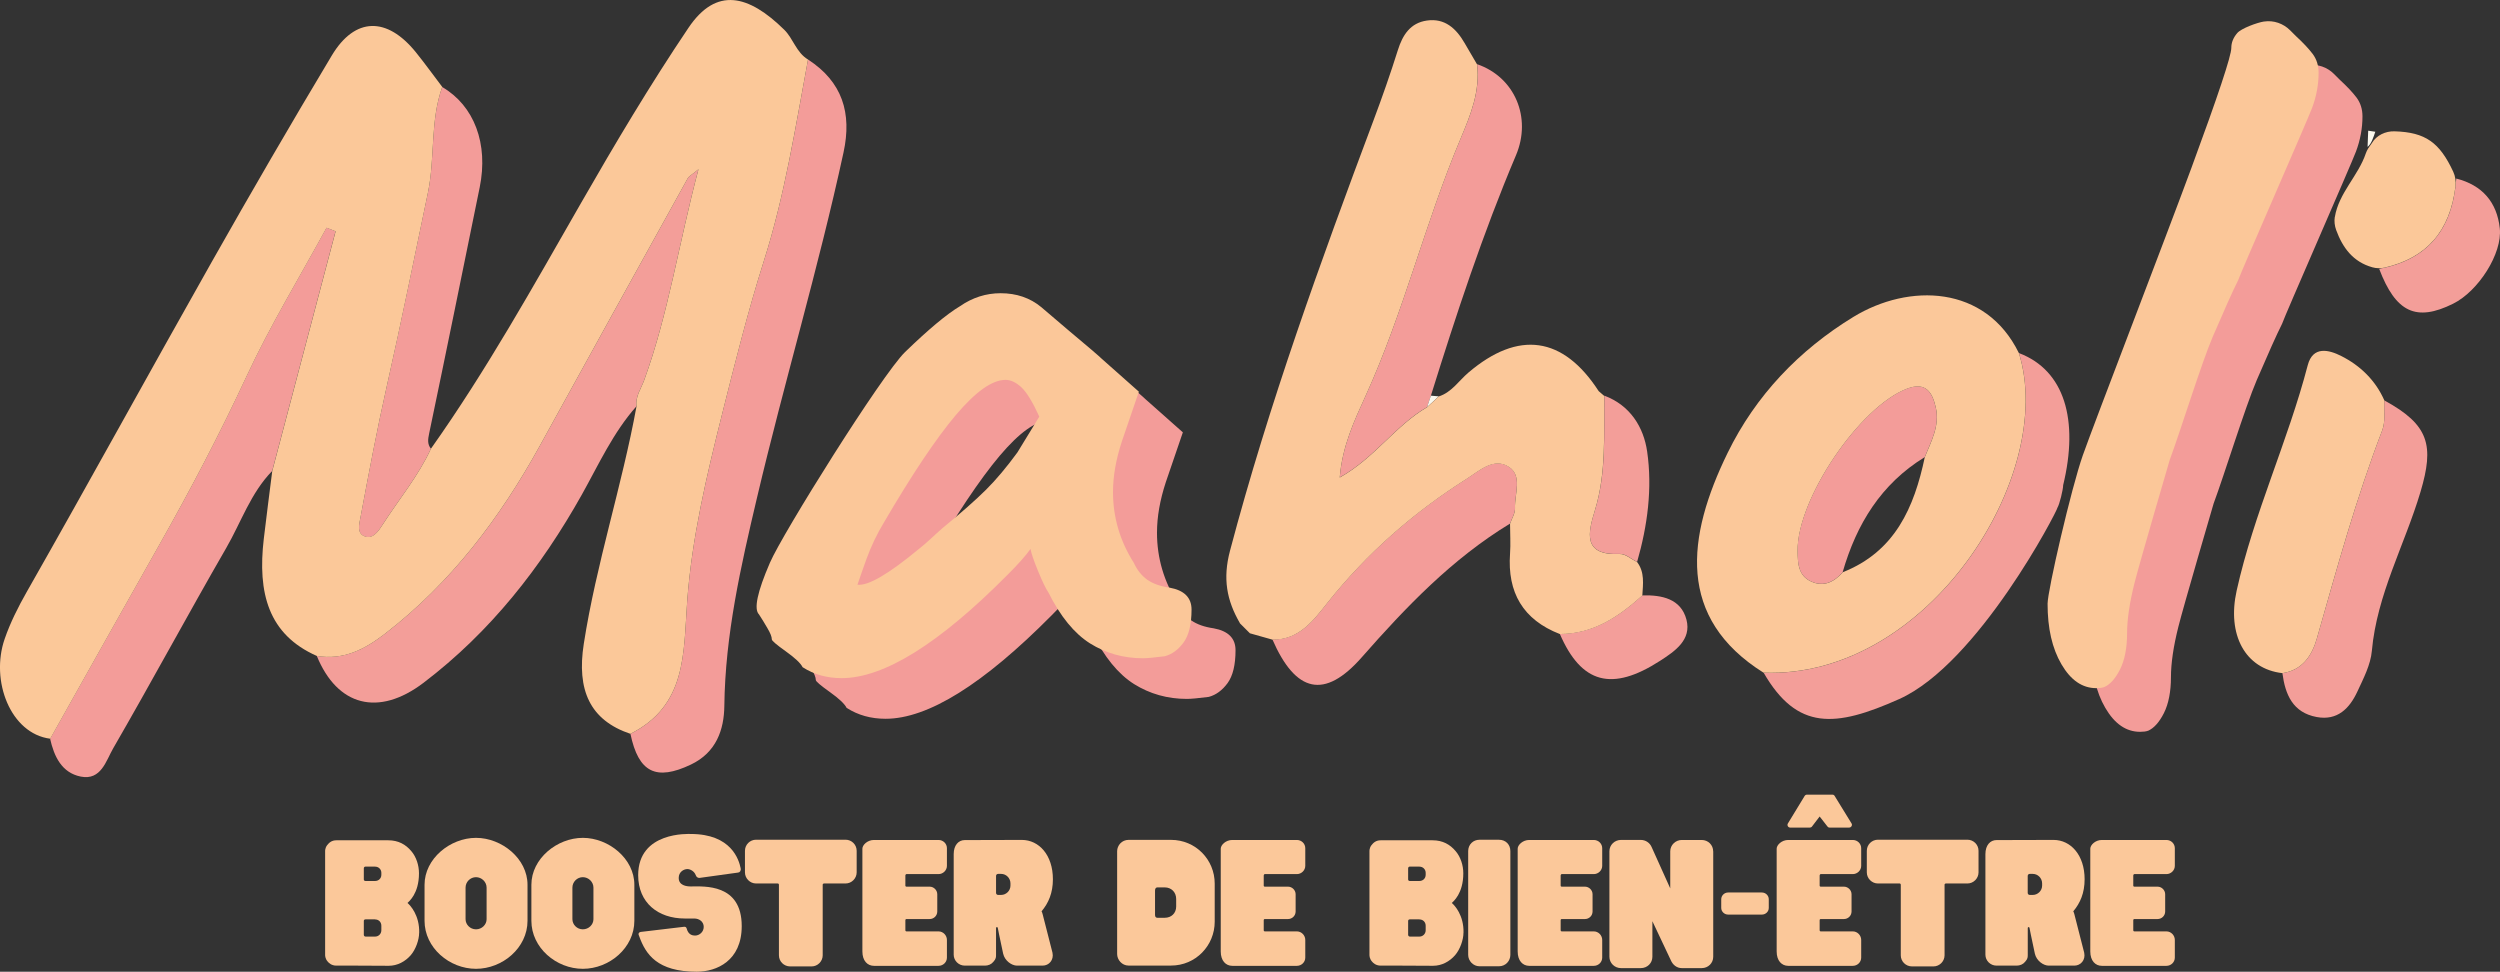
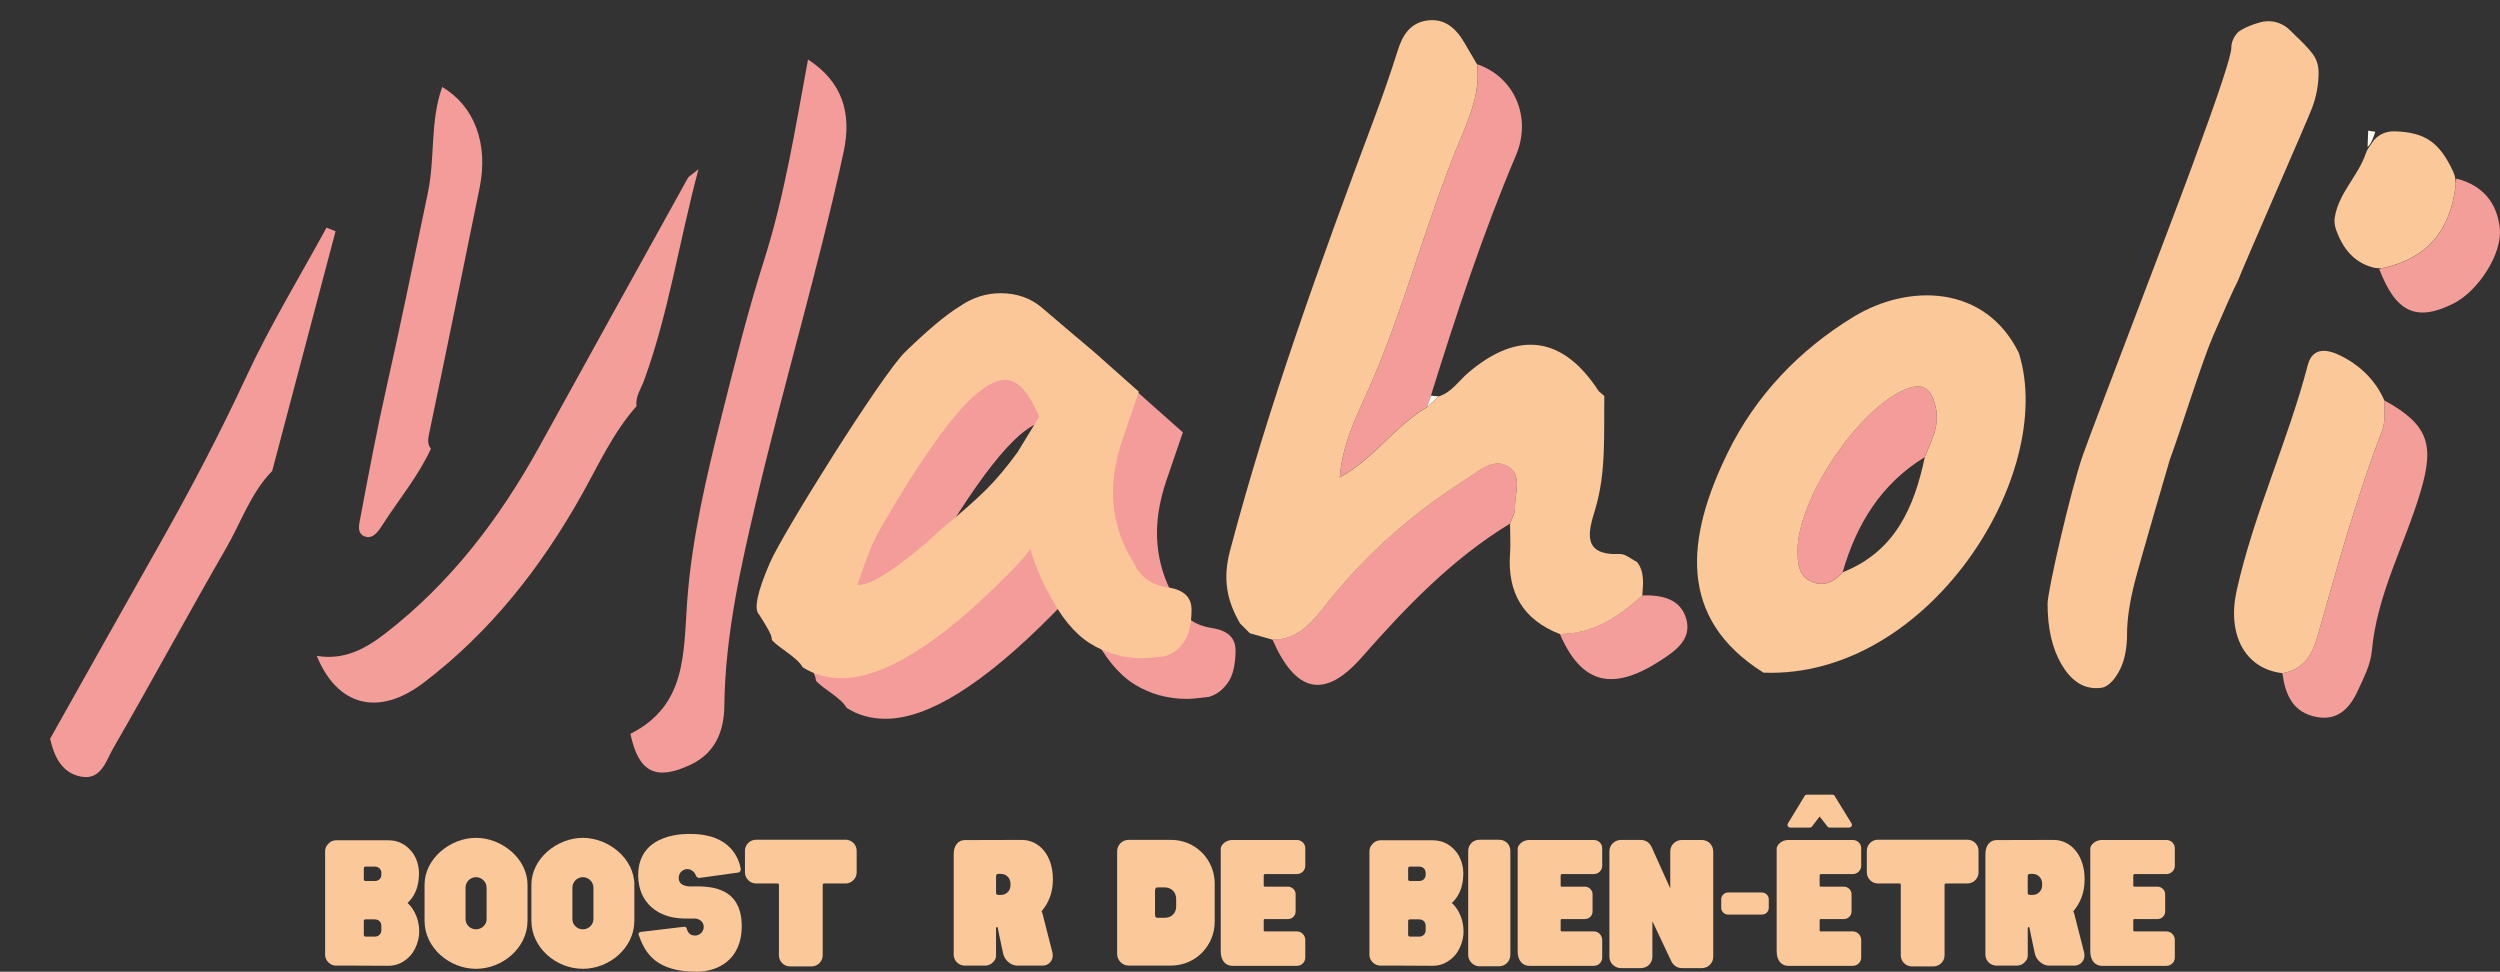
<svg xmlns="http://www.w3.org/2000/svg" viewBox="0 0 471.74 183.36" data-sanitized-data-name="Calque 1" data-name="Calque 1" id="Calque_1">
  <rect x="0" y="0" width="471.74" height="183.36" fill="#333333" stroke="none" />
  <defs>
    <style>      .cls-1 {        fill: #fbc899;      }      .cls-1, .cls-2, .cls-3, .cls-4, .cls-5, .cls-6, .cls-7, .cls-8 {        stroke-width: 0px;      }      .cls-2 {        fill: #f39e9a;      }      .cls-3 {        fill: #f39e99;      }      .cls-4 {        fill: #faf7ed;      }      .cls-5 {        fill: #fbc799;      }      .cls-6 {        fill: #fbf9ee;      }      .cls-7 {        fill: #f39c99;      }      .cls-8 {        fill: #fbc89a;      }    </style>
  </defs>
  <g>
    <path d="M79.09,176.01c0,1.31-.63,3.13-1.58,4.23-1.04,1.19-2.5,2-4.17,2l-6.08-.03h-3.79c-.92,0-1.43-.51-1.64-.77-.48-.54-.48-1.13-.48-1.25v-19.58s-.03-.57.36-1.1c.39-.51.89-.95,1.76-.95h9.78c1.94,0,3.31.8,4.35,2.03.95,1.1,1.46,2.68,1.46,4.2,0,3.84-1.91,5.33-2.17,5.6.51.42,2.29,2.29,2.21,5.63h0ZM70.77,163.52h-1.79c-.21,0-.33.15-.33.33v2.09c0,.18.12.3.33.3h1.79c.69,0,1.19-.51,1.19-1.16v-.39c0-.63-.5-1.16-1.19-1.16h0ZM70.77,173.48h-1.79c-.21,0-.33.12-.33.3v2.62c0,.15.12.33.33.33h1.79c.69,0,1.19-.54,1.19-1.19v-.86c0-.69-.5-1.19-1.19-1.19h0Z" class="cls-8" />
    <path d="M99.54,166.95v6.8c0,5.1-4.71,9.06-9.72,9.06s-9.71-3.96-9.71-9.06v-6.8c0-4.92,4.83-8.85,9.71-8.85s9.72,3.93,9.72,8.85h0ZM91.82,167.49c0-1.07-.92-1.97-2-1.97s-1.97.89-1.97,1.97v5.96c0,1.01.86,1.91,1.97,1.91s2-.89,2-1.91v-5.96Z" class="cls-8" />
    <path d="M119.7,166.95v6.8c0,5.1-4.71,9.06-9.72,9.06s-9.71-3.96-9.71-9.06v-6.8c0-4.92,4.83-8.85,9.71-8.85s9.72,3.93,9.72,8.85h0ZM111.98,167.49c0-1.07-.92-1.97-2-1.97s-1.97.89-1.97,1.97v5.96c0,1.01.86,1.91,1.97,1.91s2-.89,2-1.91v-5.96Z" class="cls-8" />
    <path d="M139.76,163.85c.09.45-.15.77-.48.8l-7.3,1.01c-.3,0-.57-.15-.69-.51-.3-.81-1.1-1.16-1.58-1.16-.66,0-1.64.51-1.64,1.67,0,1.43,1.49,1.61,2.26,1.61,2.5,0,9.63-.6,9.63,7.48,0,6.56-4.74,8.61-8.49,8.61-7.45,0-9.63-3.28-10.85-6.68-.24-.45-.15-.74.3-.83l7.99-.95c.45-.09.57.06.66.3.3,1.19,1.1,1.34,1.58,1.34.83,0,1.64-.69,1.64-1.64s-.81-1.58-1.79-1.58h-1.79c-5.04,0-8.79-2.98-8.79-8.17,0-8.29,9.57-7.78,9.92-7.78,7.66,0,9.09,4.86,9.42,6.47h0Z" class="cls-8" />
    <path d="M161.65,160.54v4.08c0,1.13-.95,2.09-2.09,2.09h-4.08c-.12,0-.24.12-.24.21v13.35c0,1.13-.95,2.09-2.09,2.09h-4.05c-1.19,0-2.12-.95-2.12-2.09v-13.35c0-.09-.09-.21-.21-.21h-4.11c-1.13,0-2.09-.95-2.09-2.09v-4.08c0-1.16.95-2.09,2.09-2.09h16.9c1.13,0,2.09.92,2.09,2.09h0Z" class="cls-8" />
-     <path d="M170.84,165.16v1.97c0,.09.09.18.21.18h4.38c.77,0,1.43.66,1.43,1.43v3.25c0,.81-.66,1.43-1.43,1.43h-4.38c-.12,0-.21.09-.21.21v1.91c0,.12.09.21.21.21h6.05c.86,0,1.58.74,1.58,1.61v3.34c0,.86-.72,1.55-1.58,1.55h-12.19c-1.22,0-2.18-.95-2.18-2.71v-19.4c0-.69.95-1.64,2.18-1.64h12.19c.86,0,1.58.69,1.58,1.55v3.34c0,.83-.72,1.55-1.58,1.55h-6.05c-.12,0-.21.15-.21.24v-.02Z" class="cls-8" />
    <path d="M196.74,182.21h-4.83c-1.01,0-2.32-.92-2.62-2.26l-.77-3.64-.24-1.22c0-.06-.06-.15-.18-.15s-.15.12-.15.18v4.98c0,.48.03.81-.51,1.4-.39.48-.98.71-1.58.71h-3.81c-1.16,0-2.09-.95-2.09-2.06v-18.98c0-1.7.92-2.65,2.09-2.65l10.76-.03c3.25,0,5.87,2.86,5.87,7.42,0,2.59-.83,4.5-2.14,6.05.09.15.15.33.21.57l1.85,7.24c.3,1.4-.68,2.44-1.85,2.44h0ZM188.91,164.9h-.57c-.24,0-.39.18-.39.39v3.19c0,.21.15.39.39.39h.57c.95,0,1.76-.8,1.76-1.76v-.42c0-.98-.8-1.79-1.76-1.79h0Z" class="cls-8" />
    <path d="M229.21,166.74v7.18c0,4.5-3.58,8.28-8.25,8.28h-8.01c-1.25,0-2.15-1.1-2.15-2.18v-19.4c0-1.1.9-2.14,2.15-2.14h8.01c4.68,0,8.25,3.75,8.25,8.25h0ZM221.94,169.63c0-1.28-.92-2.18-2.14-2.18h-1.43c-.21,0-.42.18-.42.57v4.65c0,.36.21.51.42.51h1.43c1.22,0,2.14-.86,2.14-2.12v-1.43h0Z" class="cls-8" />
    <path d="M238.46,165.16v1.97c0,.09.09.18.21.18h4.38c.77,0,1.43.66,1.43,1.43v3.25c0,.81-.66,1.43-1.43,1.43h-4.38c-.12,0-.21.09-.21.21v1.91c0,.12.09.21.21.21h6.05c.86,0,1.58.74,1.58,1.61v3.34c0,.86-.72,1.55-1.58,1.55h-12.19c-1.22,0-2.18-.95-2.18-2.71v-19.4c0-.69.95-1.64,2.18-1.64h12.19c.86,0,1.58.69,1.58,1.55v3.34c0,.83-.72,1.55-1.58,1.55h-6.05c-.12,0-.21.15-.21.24v-.02Z" class="cls-8" />
    <path d="M276.15,176.01c0,1.31-.63,3.13-1.58,4.23-1.04,1.19-2.5,2-4.17,2l-6.08-.03h-3.79c-.92,0-1.43-.51-1.64-.77-.48-.54-.48-1.13-.48-1.25v-19.58s-.03-.57.36-1.1c.39-.51.89-.95,1.76-.95h9.78c1.94,0,3.31.8,4.35,2.03.95,1.1,1.46,2.68,1.46,4.2,0,3.84-1.91,5.33-2.17,5.6.51.42,2.29,2.29,2.21,5.63h0ZM267.83,163.52h-1.79c-.21,0-.33.15-.33.33v2.09c0,.18.12.3.33.3h1.79c.69,0,1.19-.51,1.19-1.16v-.39c0-.63-.5-1.16-1.19-1.16h0ZM267.83,173.48h-1.79c-.21,0-.33.12-.33.3v2.62c0,.15.12.33.33.33h1.79c.69,0,1.19-.54,1.19-1.19v-.86c0-.69-.5-1.19-1.19-1.19h0Z" class="cls-8" />
    <path d="M282.86,182.33h-3.7c-1.16,0-2.12-1.01-2.12-2.15v-19.58c0-1.25.95-2.14,2.12-2.14h3.7c1.25,0,2.14.89,2.14,2.14v19.58c0,1.13-.89,2.15-2.14,2.15Z" class="cls-8" />
    <path d="M294.49,165.16v1.97c0,.09.09.18.21.18h4.38c.77,0,1.43.66,1.43,1.43v3.25c0,.81-.66,1.43-1.43,1.43h-4.38c-.12,0-.21.09-.21.21v1.91c0,.12.09.21.21.21h6.05c.86,0,1.58.74,1.58,1.61v3.34c0,.86-.72,1.55-1.58,1.55h-12.19c-1.22,0-2.18-.95-2.18-2.71v-19.4c0-.69.95-1.64,2.18-1.64h12.19c.86,0,1.58.69,1.58,1.55v3.34c0,.83-.72,1.55-1.58,1.55h-6.05c-.12,0-.21.15-.21.24v-.02Z" class="cls-8" />
    <path d="M323.28,160.63v19.91c0,1.19-.95,2.14-2.17,2.14h-3.76c-.95,0-1.7-.62-2.06-1.46l-3.49-7.39v6.71c0,1.19-.95,2.14-2.18,2.14h-3.75c-1.19,0-2.18-.95-2.18-2.14v-19.91c0-1.19.99-2.14,2.18-2.14h3.75c.92,0,1.73.57,2.06,1.4l3.49,7.75v-7c0-1.19,1.01-2.14,2.17-2.14h3.76c1.22,0,2.17.95,2.17,2.14h.01Z" class="cls-8" />
    <path d="M324.79,171.33v-1.64c0-.71.59-1.28,1.31-1.28h6.35c.72,0,1.31.57,1.31,1.28v1.64c0,.69-.59,1.25-1.31,1.25h-6.35c-.72,0-1.31-.57-1.31-1.25Z" class="cls-8" />
    <path d="M343.36,165.16v1.97c0,.09.09.18.21.18h4.38c.77,0,1.43.66,1.43,1.43v3.25c0,.81-.66,1.43-1.43,1.43h-4.38c-.12,0-.21.09-.21.21v1.91c0,.12.09.21.21.21h6.05c.86,0,1.58.74,1.58,1.61v3.34c0,.86-.72,1.55-1.58,1.55h-12.19c-1.22,0-2.18-.95-2.18-2.71v-19.4c0-.69.95-1.64,2.18-1.64h12.19c.86,0,1.58.69,1.58,1.55v3.34c0,.83-.72,1.55-1.58,1.55h-6.05c-.12,0-.21.15-.21.24v-.02ZM348.93,156.16h-3.72c-.15,0-.27-.06-.36-.18l-1.49-1.91-1.46,1.91c-.09.12-.24.18-.39.18h-3.72c-.39,0-.63-.45-.42-.78l3.16-5.19c.09-.15.27-.24.42-.24h4.83c.18,0,.33.09.41.24l3.19,5.19c.21.33-.06.78-.45.78h0Z" class="cls-8" />
    <path d="M373.34,160.54v4.08c0,1.13-.95,2.09-2.09,2.09h-4.08c-.12,0-.24.12-.24.21v13.35c0,1.13-.95,2.09-2.09,2.09h-4.05c-1.19,0-2.12-.95-2.12-2.09v-13.35c0-.09-.09-.21-.21-.21h-4.11c-1.13,0-2.09-.95-2.09-2.09v-4.08c0-1.16.95-2.09,2.09-2.09h16.9c1.13,0,2.09.92,2.09,2.09h0Z" class="cls-8" />
    <path d="M391.42,182.21h-4.83c-1.01,0-2.32-.92-2.62-2.26l-.77-3.64-.24-1.22c0-.06-.06-.15-.18-.15s-.15.12-.15.18v4.98c0,.48.03.81-.51,1.4-.39.48-.98.71-1.58.71h-3.81c-1.16,0-2.09-.95-2.09-2.06v-18.98c0-1.7.92-2.65,2.09-2.65l10.76-.03c3.25,0,5.87,2.86,5.87,7.42,0,2.59-.83,4.5-2.14,6.05.09.15.15.33.21.57l1.85,7.24c.3,1.4-.68,2.44-1.85,2.44h0ZM383.58,164.9h-.57c-.24,0-.39.18-.39.39v3.19c0,.21.15.39.39.39h.57c.95,0,1.76-.8,1.76-1.76v-.42c0-.98-.8-1.79-1.76-1.79h0Z" class="cls-8" />
    <path d="M402.54,165.16v1.97c0,.09.09.18.21.18h4.38c.77,0,1.43.66,1.43,1.43v3.25c0,.81-.66,1.43-1.43,1.43h-4.38c-.12,0-.21.09-.21.21v1.91c0,.12.09.21.21.21h6.05c.86,0,1.58.74,1.58,1.61v3.34c0,.86-.72,1.55-1.58,1.55h-12.19c-1.22,0-2.18-.95-2.18-2.71v-19.4c0-.69.95-1.64,2.18-1.64h12.19c.86,0,1.58.69,1.58,1.55v3.34c0,.83-.72,1.55-1.58,1.55h-6.05c-.12,0-.21.15-.21.24v-.02Z" class="cls-8" />
  </g>
  <g>
    <g>
      <path d="M159.75,133.57c-.37-.75-1.43-1.75-3.18-3-1.76-1.25-2.63-2-2.63-2.25,0-.5-.29-1.21-.85-2.15-.55-.96-1.08-1.81-1.57-2.56-1.01-1-.32-4.24,2.05-9.73,2.36-5.51,21.14-35.52,25.51-39.78,4.39-4.25,7.84-7.14,10.35-8.64,2.36-1.64,4.93-2.46,7.68-2.46,3,0,5.57.88,7.68,2.63l5.09,4.34c3.73,3.12,5.85,4.93,6.35,5.43l6.97,6.18-3.21,9.39c-1.12,3.4-1.67,6.58-1.67,9.56,0,4.76,1.31,9.21,3.93,13.35.63,1.37,1.48,2.42,2.53,3.18,1.07.75,2.48,1.25,4.23,1.5,2.75.5,4.13,1.88,4.13,4.13,0,2.76-.5,4.83-1.5,6.21-1.01,1.37-2.19,2.24-3.55,2.6-2.01.26-3.38.38-4.13.38-3.65,0-6.97-.93-9.97-2.8-2.99-1.89-5.6-5.09-7.85-9.6-.5-.73-1.16-2.09-1.98-4.1-.82-2-1.29-3.38-1.4-4.13-.89,1.25-2.34,2.89-4.34,4.88-12.89,13-23.32,19.5-31.31,19.5-2.76,0-5.21-.68-7.34-2.05h-.02ZM170.09,118c2,.26,5.87-2,11.61-6.76.63-.5,1.33-1.09,2.08-1.78.75-.7,1.55-1.43,2.42-2.19,3.5-2.87,6.22-5.27,8.16-7.2s3.9-4.28,5.91-7.03l4.13-6.76c-1.25-2.75-2.38-4.59-3.38-5.53-1.01-.93-2.01-1.4-3-1.4-2.51,0-5.63,2.22-9.39,6.66-3.74,4.44-8.23,11.16-13.49,20.15-1.37,2.25-2.49,4.61-3.38,7.07-.87,2.44-1.43,4.03-1.67,4.78h0Z" class="cls-7" />
      <g>
-         <path d="M405.32,137.89c-.37.14-.87.2-1.5.2-2.62,0-4.8-1.5-6.55-4.5-1.76-3-2.62-6.8-2.62-11.42,0-2.5,4.47-21.83,6.65-28.02,2.18-6.18,15.52-40.75,20.52-54.3,4.99-13.54,7.5-21.07,7.5-22.57,0-1,.37-1.93,1.12-2.8.75-.89,3.79-1.99,5.05-2.18h.04c1.79-.26,3.6.37,4.88,1.65l1.09,1.09c1.36,1.25,2.42,2.38,3.17,3.37.75,1.01,1.12,2.18,1.12,3.55,0,2.25-.41,4.47-1.23,6.65-.8,2.18-13.56,31.26-13.94,32.49-1.01,2-2.59,5.54-4.77,10.6-2.18,5.07-6.15,17.96-8.15,23.32,0,0-5.72,19.5-6.65,23.25-.94,3.73-1.4,6.91-1.4,9.54s-.44,5-1.33,6.75c-.87,1.72-1.87,2.84-3,3.34h0Z" class="cls-7" />
        <path d="M118.95,138.47c10.58-5.31,10.01-15.08,10.71-24.88.86-12.02,3.68-23.84,6.62-35.55,2.44-9.7,4.87-19.42,7.9-28.94,3.93-12.39,5.93-25.16,8.29-37.87,6.49,4.22,8.31,10.1,6.7,17.53-4.75,21.91-11.2,43.4-16.34,65.21-3.04,12.88-5.99,25.81-6.15,39.21-.05,4.52-1.52,8.81-6.31,11.09-6.56,3.12-9.88,1.53-11.41-5.8h0Z" class="cls-7" />
        <path d="M59.77,123.76c5.04.85,9.06-1.23,12.91-4.21,12.41-9.6,21.65-21.77,29.16-35.4,9.29-16.85,18.6-33.69,27.93-50.51.22-.4.73-.63,2.03-1.71-3.71,13.92-5.65,27.19-10.25,39.81-.59,1.62-1.68,3.06-1.44,4.91-4.41,4.95-7.13,10.98-10.31,16.67-7.72,13.77-17.27,25.93-29.88,35.52-8.49,6.45-16.27,4.42-20.15-5.09h0Z" class="cls-3" />
        <path d="M9.46,139.39c6.86-12.21,13.7-24.43,20.6-36.61,5.9-10.41,11.43-20.97,16.48-31.84,4.46-9.59,10-18.67,15.07-27.98.57.22,1.14.45,1.71.67-3.99,15.08-7.97,30.16-11.96,45.24-4.05,4.14-5.85,9.65-8.67,14.53-7.23,12.53-14.09,25.28-21.33,37.8-1.34,2.31-2.27,6.11-6.12,5.34-3.6-.72-5.04-3.81-5.79-7.16h.01Z" class="cls-7" />
-         <path d="M388.24,95.78c0,.56-14.97,29.48-29.89,36.14-12.04,5.38-19.23,5.96-25.56-4.98,31.1,1.15,55.39-37.36,48.17-60.32,8.64,3.26,11.33,12.64,8.35,24.93,0,.84-.7,3.66-1.07,4.23Z" class="cls-3" />
        <path d="M269.28,76.82c-5.98,3.47-9.87,9.58-16.47,13.26.48-5.91,2.72-10.66,4.9-15.45,7.18-15.74,11.2-32.64,17.93-48.55,1.9-4.49,3.7-8.95,3.08-13.97,7.14,2.45,10.34,10.1,7.34,17.19-6.27,14.79-11.27,30.03-16.05,45.35l-.72,2.16h-.01Z" class="cls-7" />
        <path d="M81.31,84.68c-2.4,5.2-6.08,9.6-9.15,14.38-.69,1.08-1.7,2.66-3.2,2.21-1.74-.52-1.18-2.42-.95-3.62,1.56-8.3,3.12-16.6,4.98-24.83,2.73-12.11,5.2-24.26,7.74-36.4,1.4-6.67.4-13.55,2.71-20,6.05,3.53,8.75,10.71,7.08,18.92-3.16,15.49-6.3,30.98-9.54,46.45-.23,1.11-.37,1.99.34,2.89h0Z" class="cls-7" />
        <path d="M240.1,120.67c5.08.09,7.8-3.7,10.41-6.98,7.43-9.33,16.22-17.02,26.25-23.36,2.43-1.54,5.09-4.08,7.93-2.27,2.65,1.69,1.08,5.14,1.19,7.81.04.96-.61,1.96-.94,2.93-10.93,6.64-19.61,15.71-27.99,25.24-7.02,7.98-12.46,6.69-16.85-3.37h0Z" class="cls-7" />
        <path d="M430.69,127.02c3.8-.57,5.58-3.35,6.5-6.57,3.78-13.19,7.4-26.42,12.33-39.26.65-1.68.29-3.75.4-5.63,8.48,4.61,9.42,8.51,6.82,17.25-2.98,10.01-8.22,19.33-9.18,30-.23,2.63-1.59,5.22-2.73,7.68-1.47,3.17-3.75,5.54-7.68,4.81-4.52-.84-5.94-4.25-6.47-8.28h.01Z" class="cls-3" />
        <path d="M448.94,50.73c9.05-1.7,13.85-7.32,14.55-17.04,4.89,1.25,7.68,4.44,8.21,9.4.51,4.74-4.04,11.86-8.81,14.22-6.97,3.46-10.82,1.64-13.95-6.58Z" class="cls-3" />
-         <path d="M308.92,106.03c-1.09-.53-2.21-1.56-3.27-1.51-7.12.33-5.97-4.09-4.69-8.24,2.19-7.11,1.67-14.37,1.78-21.62,4.88,1.83,7.4,5.94,8.07,10.53,1.01,6.97.07,14.01-1.89,20.83h0Z" class="cls-3" />
        <path d="M294.33,119.61c6.32,0,11.12-3.25,15.57-7.26,3.69-.11,7.3.64,8.33,4.58.99,3.81-2.19,5.96-4.96,7.75-9.13,5.9-14.88,4.31-18.94-5.07Z" class="cls-2" />
        <path d="M269.28,76.82l.72-2.16c.49.04.99.09,1.49.13-.74.68-1.48,1.36-2.21,2.04h0Z" class="cls-4" />
        <path d="M448.21,24.87c-.35,1.02-.73,2.27-1.46,2.85.04-1.02.08-2.04.12-3.06.45.07.89.14,1.34.2h0Z" class="cls-6" />
        <path d="M302.77,74.73c-.37-.32-.73-.64-1.1-.95.37.32.73.64,1.1.95Z" class="cls-3" />
        <path d="M347.71,107.98c-1.63,1.83-3.6,2.84-5.98,1.73-2.43-1.13-2.51-3.43-2.54-5.78-.11-9.73,11.7-27.23,20.69-30.61,3.51-1.32,4.73.69,5.39,3.57.79,3.44-.87,6.36-2.08,9.37-8.24,5.04-12.88,12.65-15.49,21.71h.01Z" class="cls-7" />
      </g>
    </g>
    <g>
      <path d="M397.04,129.65c-.37.14-.87.2-1.5.2-2.62,0-4.8-1.5-6.55-4.5-1.76-3-2.62-6.8-2.62-11.42,0-2.5,4.47-21.83,6.65-28.02,2.18-6.18,15.52-40.75,20.52-54.3,4.99-13.54,7.5-21.07,7.5-22.57,0-1,.37-1.93,1.12-2.8.75-.89,3.79-1.99,5.05-2.18h.04c1.79-.26,3.6.37,4.88,1.65l1.09,1.09c1.36,1.25,2.42,2.38,3.17,3.37.75,1.01,1.12,2.18,1.12,3.55,0,2.25-.41,4.47-1.23,6.65-.8,2.18-13.56,31.26-13.94,32.49-1.01,2-2.59,5.54-4.77,10.6-2.18,5.07-6.15,17.96-8.15,23.32,0,0-5.72,19.5-6.65,23.25-.94,3.73-1.4,6.91-1.4,9.54s-.44,5-1.33,6.75c-.87,1.72-1.87,2.84-3,3.34h0Z" class="cls-5" />
-       <path d="M9.46,139.39c-7.46-.96-11.32-10.92-8.58-18.83,1.06-3.07,2.53-5.99,4.17-8.88,11.77-20.68,23.2-41.55,34.91-62.27,7.39-13.07,14.93-26.06,22.65-38.94,4.36-7.27,10.4-7.37,15.87-.6,1.72,2.13,3.31,4.35,4.97,6.53-2.32,6.45-1.32,13.32-2.71,20-2.54,12.14-5,24.3-7.74,36.4-1.86,8.23-3.42,16.54-4.98,24.83-.23,1.2-.79,3.11.95,3.62,1.5.44,2.51-1.14,3.2-2.21,3.07-4.78,6.75-9.18,9.15-14.38,10.49-14.8,19.3-30.64,28.31-46.34,6.44-11.23,13.05-22.34,20.28-33.07,5.25-7.8,11.35-6.25,18.08.37,1.69,1.66,2.27,4.3,4.48,5.61-2.37,12.71-4.36,25.48-8.29,37.87-3.02,9.52-5.46,19.24-7.9,28.94-2.94,11.71-5.76,23.52-6.62,35.55-.7,9.8-.13,19.57-10.71,24.88-7.64-2.57-10.16-8.25-8.79-17,2.36-15.17,7.2-29.75,9.95-44.81-.24-1.85.85-3.3,1.44-4.91,4.6-12.62,6.54-25.89,10.25-39.81-1.3,1.08-1.81,1.31-2.03,1.71-9.33,16.83-18.65,33.66-27.93,50.51-7.51,13.62-16.75,25.8-29.16,35.4-3.85,2.98-7.87,5.06-12.91,4.21-9.11-4.04-11.21-11.81-9.99-22.14.5-4.25,1.06-8.5,1.59-12.74,3.98-15.08,7.97-30.16,11.96-45.24-.57-.22-1.14-.45-1.71-.67-5.07,9.31-10.61,18.39-15.07,27.98-5.05,10.87-10.59,21.43-16.48,31.84-6.9,12.18-13.74,24.41-20.6,36.61v-.02Z" class="cls-1" />
      <path d="M233.96,117.58c-2.49-4.3-3.26-8.4-1.86-13.67,7.32-27.66,17.06-54.47,27.08-81.21,1.64-4.37,3.19-8.79,4.59-13.24.9-2.87,2.36-5.13,5.46-5.58,3.38-.5,5.53,1.48,7.12,4.22.78,1.35,1.57,2.69,2.36,4.04.61,5.02-1.19,9.48-3.08,13.97-6.72,15.91-10.75,32.81-17.93,48.55-2.18,4.79-4.42,9.53-4.9,15.45,6.6-3.69,10.49-9.79,16.47-13.26.74-.68,1.48-1.36,2.21-2.04,2.45-.78,3.78-2.95,5.61-4.51,9.44-8.03,17.87-6.84,24.57,3.5.37.32.73.63,1.1.95l-.03-.07c-.12,7.24.4,14.51-1.78,21.62-1.27,4.14-2.43,8.56,4.69,8.24,1.06-.05,2.18.98,3.27,1.51,1.47,1.93,1.12,4.15.99,6.33-4.45,4-9.25,7.27-15.57,7.26-6.95-2.7-9.92-7.84-9.39-15.19.13-1.86,0-3.75,0-5.62.33-.98.98-1.97.94-2.93-.11-2.67,1.46-6.12-1.19-7.81-2.84-1.81-5.5.73-7.93,2.27-10.03,6.34-18.82,14.04-26.25,23.36-2.61,3.28-5.34,7.07-10.41,6.98-1.42-.4-2.83-.8-4.25-1.2-.63-.63-1.26-1.26-1.89-1.89v-.03Z" class="cls-8" />
      <path d="M332.78,126.94c-16.43-10.31-14.55-25.59-6.77-41.51,5.27-10.79,13.48-19.38,23.72-25.63,10.48-6.39,24.92-6.05,31.22,6.81,7.22,22.97-17.08,61.48-48.17,60.32h0ZM347.71,107.98c9.87-3.88,13.49-12.22,15.49-21.71,1.21-3.01,2.86-5.93,2.08-9.37-.66-2.88-1.88-4.89-5.39-3.57-9,3.38-20.8,20.88-20.69,30.61.03,2.35.1,4.65,2.54,5.78,2.39,1.11,4.35.1,5.98-1.73h-.01Z" class="cls-8" />
      <path d="M430.69,127.02c-7.06-.79-10.49-7.27-8.64-15.58,3.24-14.57,9.65-28.12,13.41-42.52.97-3.71,4.02-2.91,6.33-1.74,3.59,1.81,6.46,4.59,8.13,8.38-.11,1.89.24,3.95-.4,5.63-4.93,12.84-8.56,26.06-12.33,39.26-.92,3.22-2.7,6-6.5,6.57Z" class="cls-8" />
      <path d="M440.58,40.93c.74-4.52,4.42-7.76,5.84-11.99.22-.65.61-1.21,1.03-1.76.05-.06.09-.13.13-.2.87-1.46,2.55-2.25,4.25-2.2,5.85.17,8.51,2.11,11.08,7.61.4.86.54,1.82.43,2.76-1.02,8.46-5.44,13.53-13.37,15.35-.76.17-1.56.15-2.31-.06-3.61-1.01-5.59-3.64-6.83-7.02-.29-.8-.4-1.67-.26-2.51v.02Z" class="cls-1" />
      <path d="M151.45,125.9c-.37-.75-1.43-1.75-3.18-3-1.76-1.25-2.63-2-2.63-2.25,0-.5-.29-1.21-.85-2.15-.55-.96-1.08-1.81-1.57-2.56-1.01-1-.32-4.24,2.05-9.73,2.36-5.51,21.14-35.52,25.51-39.78,4.39-4.25,7.84-7.14,10.35-8.64,2.36-1.64,4.93-2.46,7.68-2.46,3,0,5.57.88,7.68,2.63l5.09,4.34c3.73,3.12,5.85,4.93,6.35,5.43l6.97,6.18-3.21,9.39c-1.12,3.4-1.67,6.58-1.67,9.56,0,4.76,1.31,9.21,3.93,13.35.63,1.37,1.48,2.42,2.53,3.18,1.07.75,2.48,1.25,4.23,1.5,2.75.5,4.13,1.88,4.13,4.13,0,2.76-.5,4.83-1.5,6.21-1.01,1.37-2.19,2.24-3.55,2.6-2.01.26-3.38.38-4.13.38-3.65,0-6.97-.93-9.97-2.8-2.99-1.89-5.6-5.09-7.85-9.6-.5-.73-1.16-2.09-1.98-4.1-.82-2-1.29-3.38-1.4-4.13-.89,1.25-2.34,2.89-4.34,4.88-12.89,13-23.32,19.5-31.31,19.5-2.76,0-5.21-.68-7.34-2.05h-.02ZM161.8,110.33c2,.26,5.87-2,11.61-6.76.63-.5,1.33-1.09,2.08-1.78.75-.7,1.55-1.43,2.42-2.19,3.5-2.87,6.22-5.27,8.16-7.2s3.9-4.28,5.91-7.03l4.13-6.76c-1.25-2.75-2.38-4.59-3.38-5.53-1.01-.93-2.01-1.4-3-1.4-2.51,0-5.63,2.22-9.39,6.66-3.74,4.44-8.23,11.16-13.49,20.15-1.37,2.25-2.49,4.61-3.38,7.07-.87,2.44-1.43,4.03-1.67,4.78h0Z" class="cls-5" />
    </g>
  </g>
</svg>